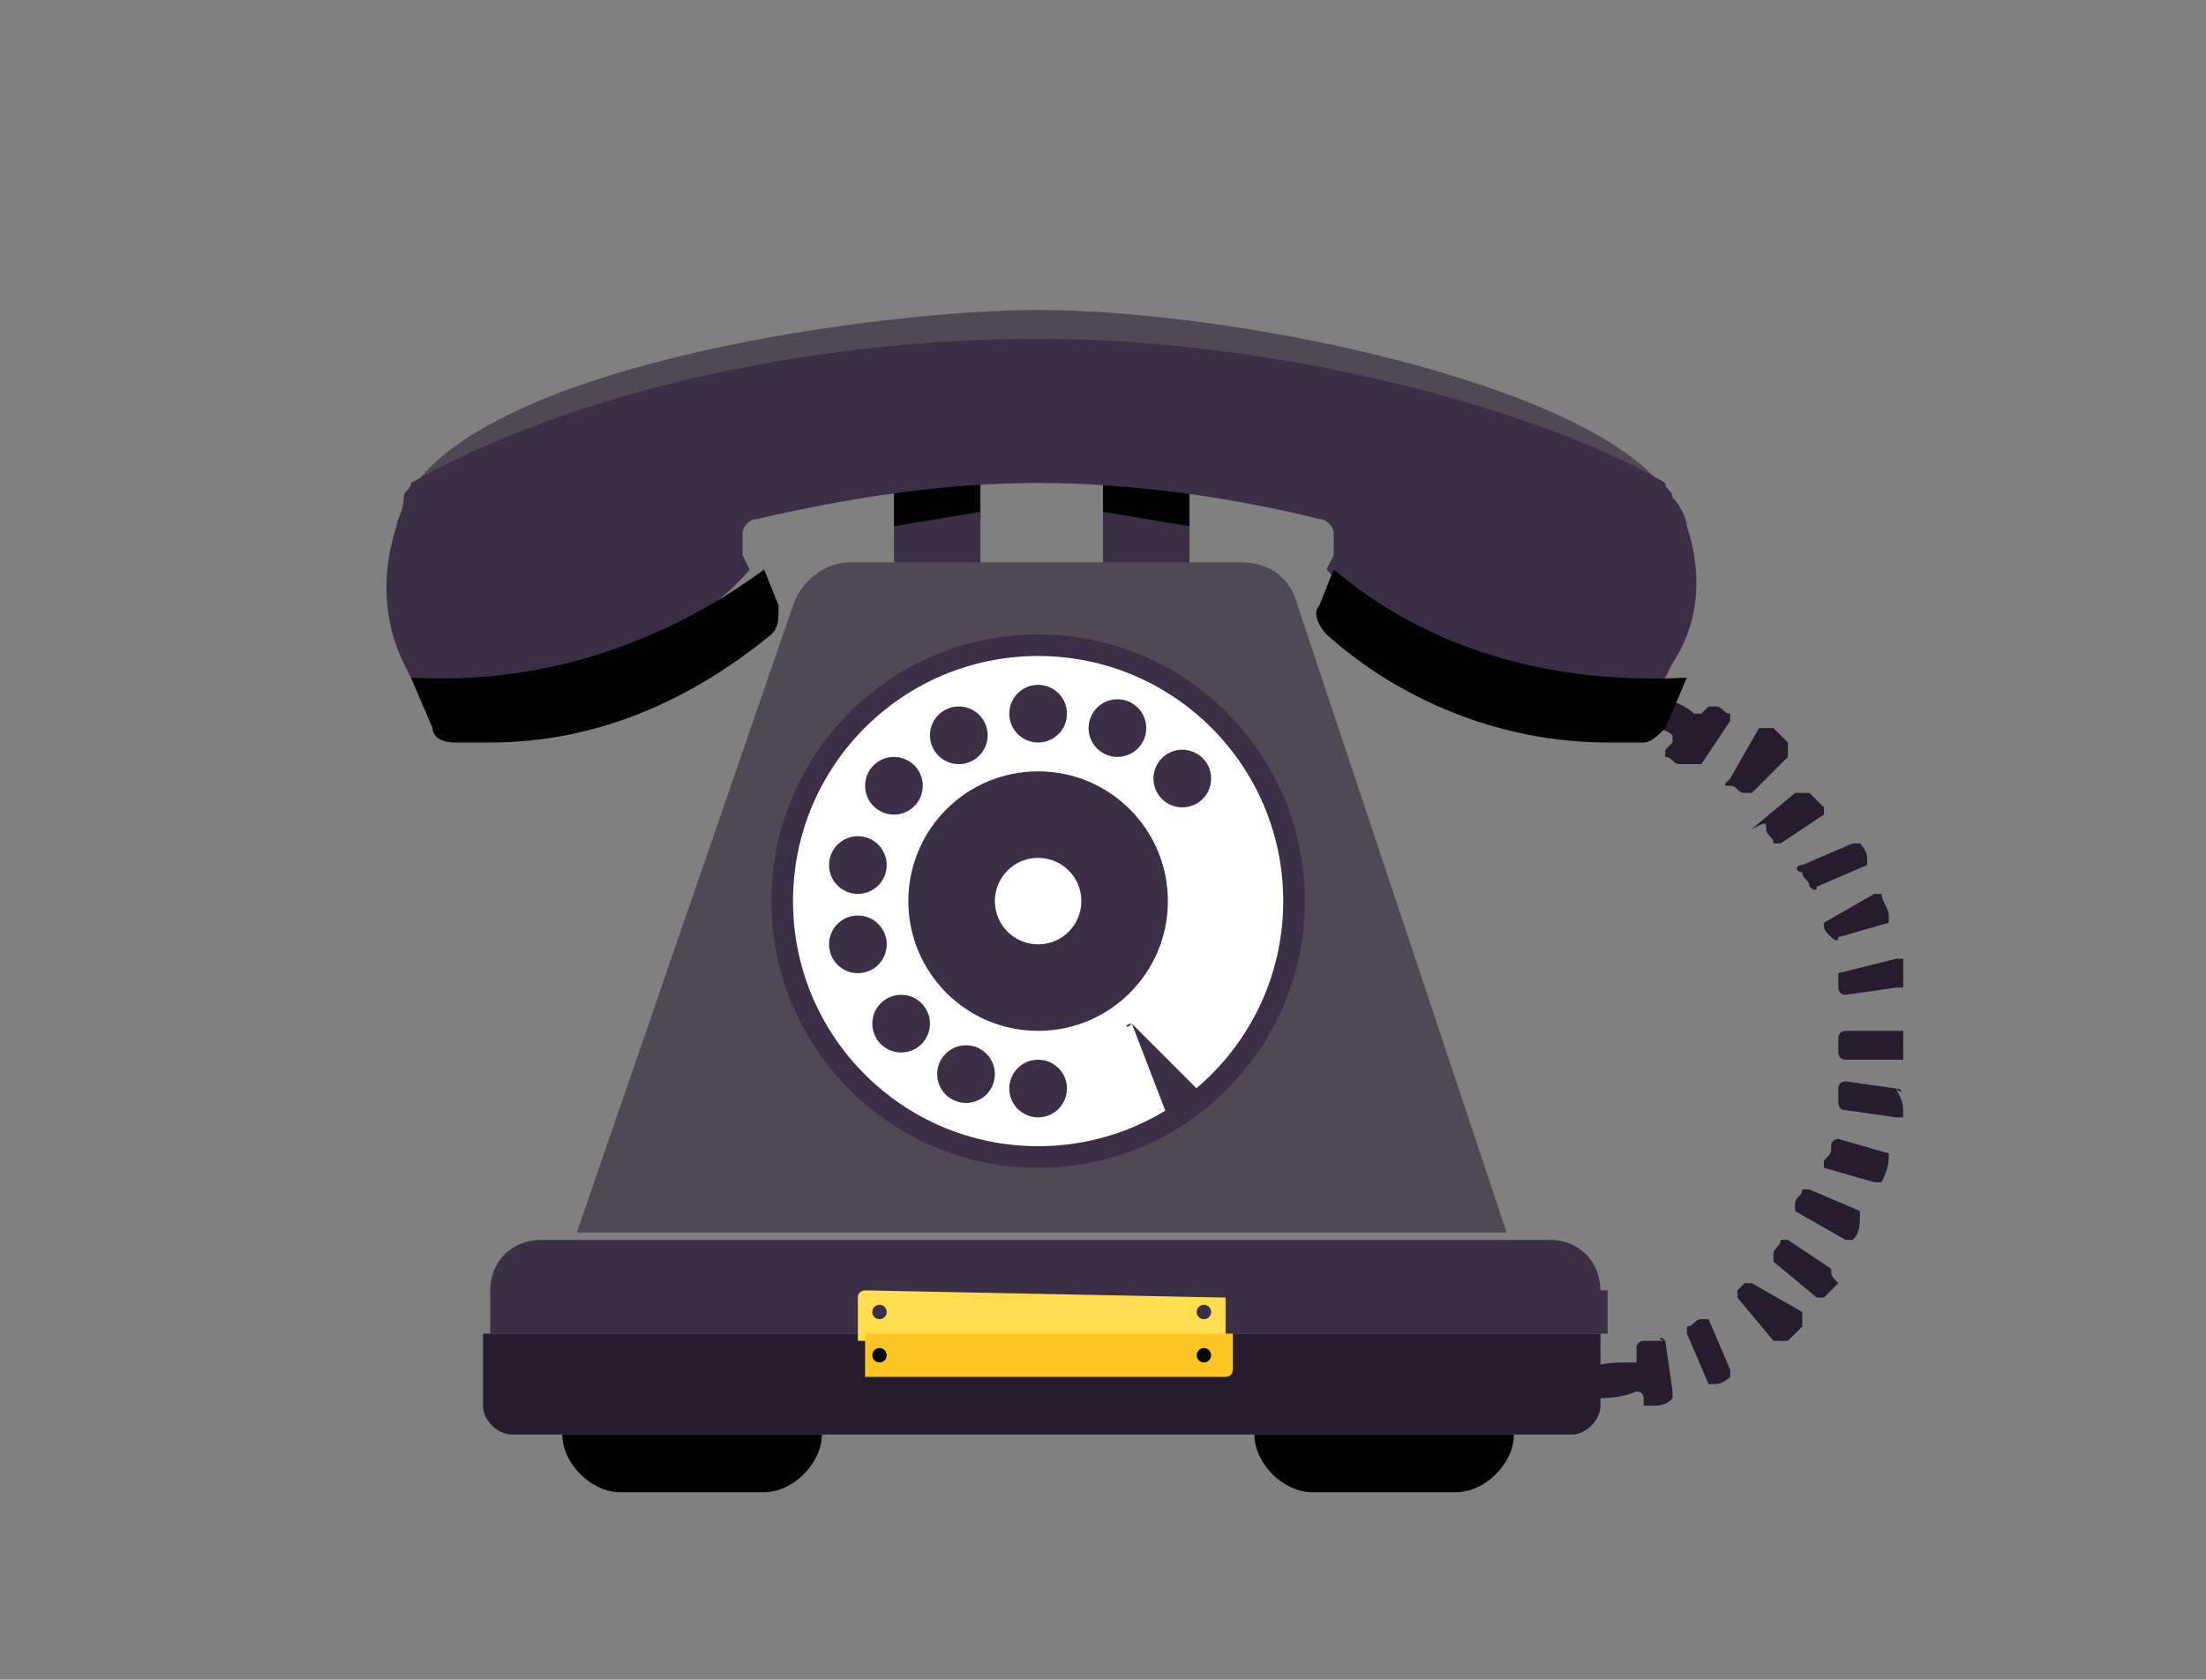
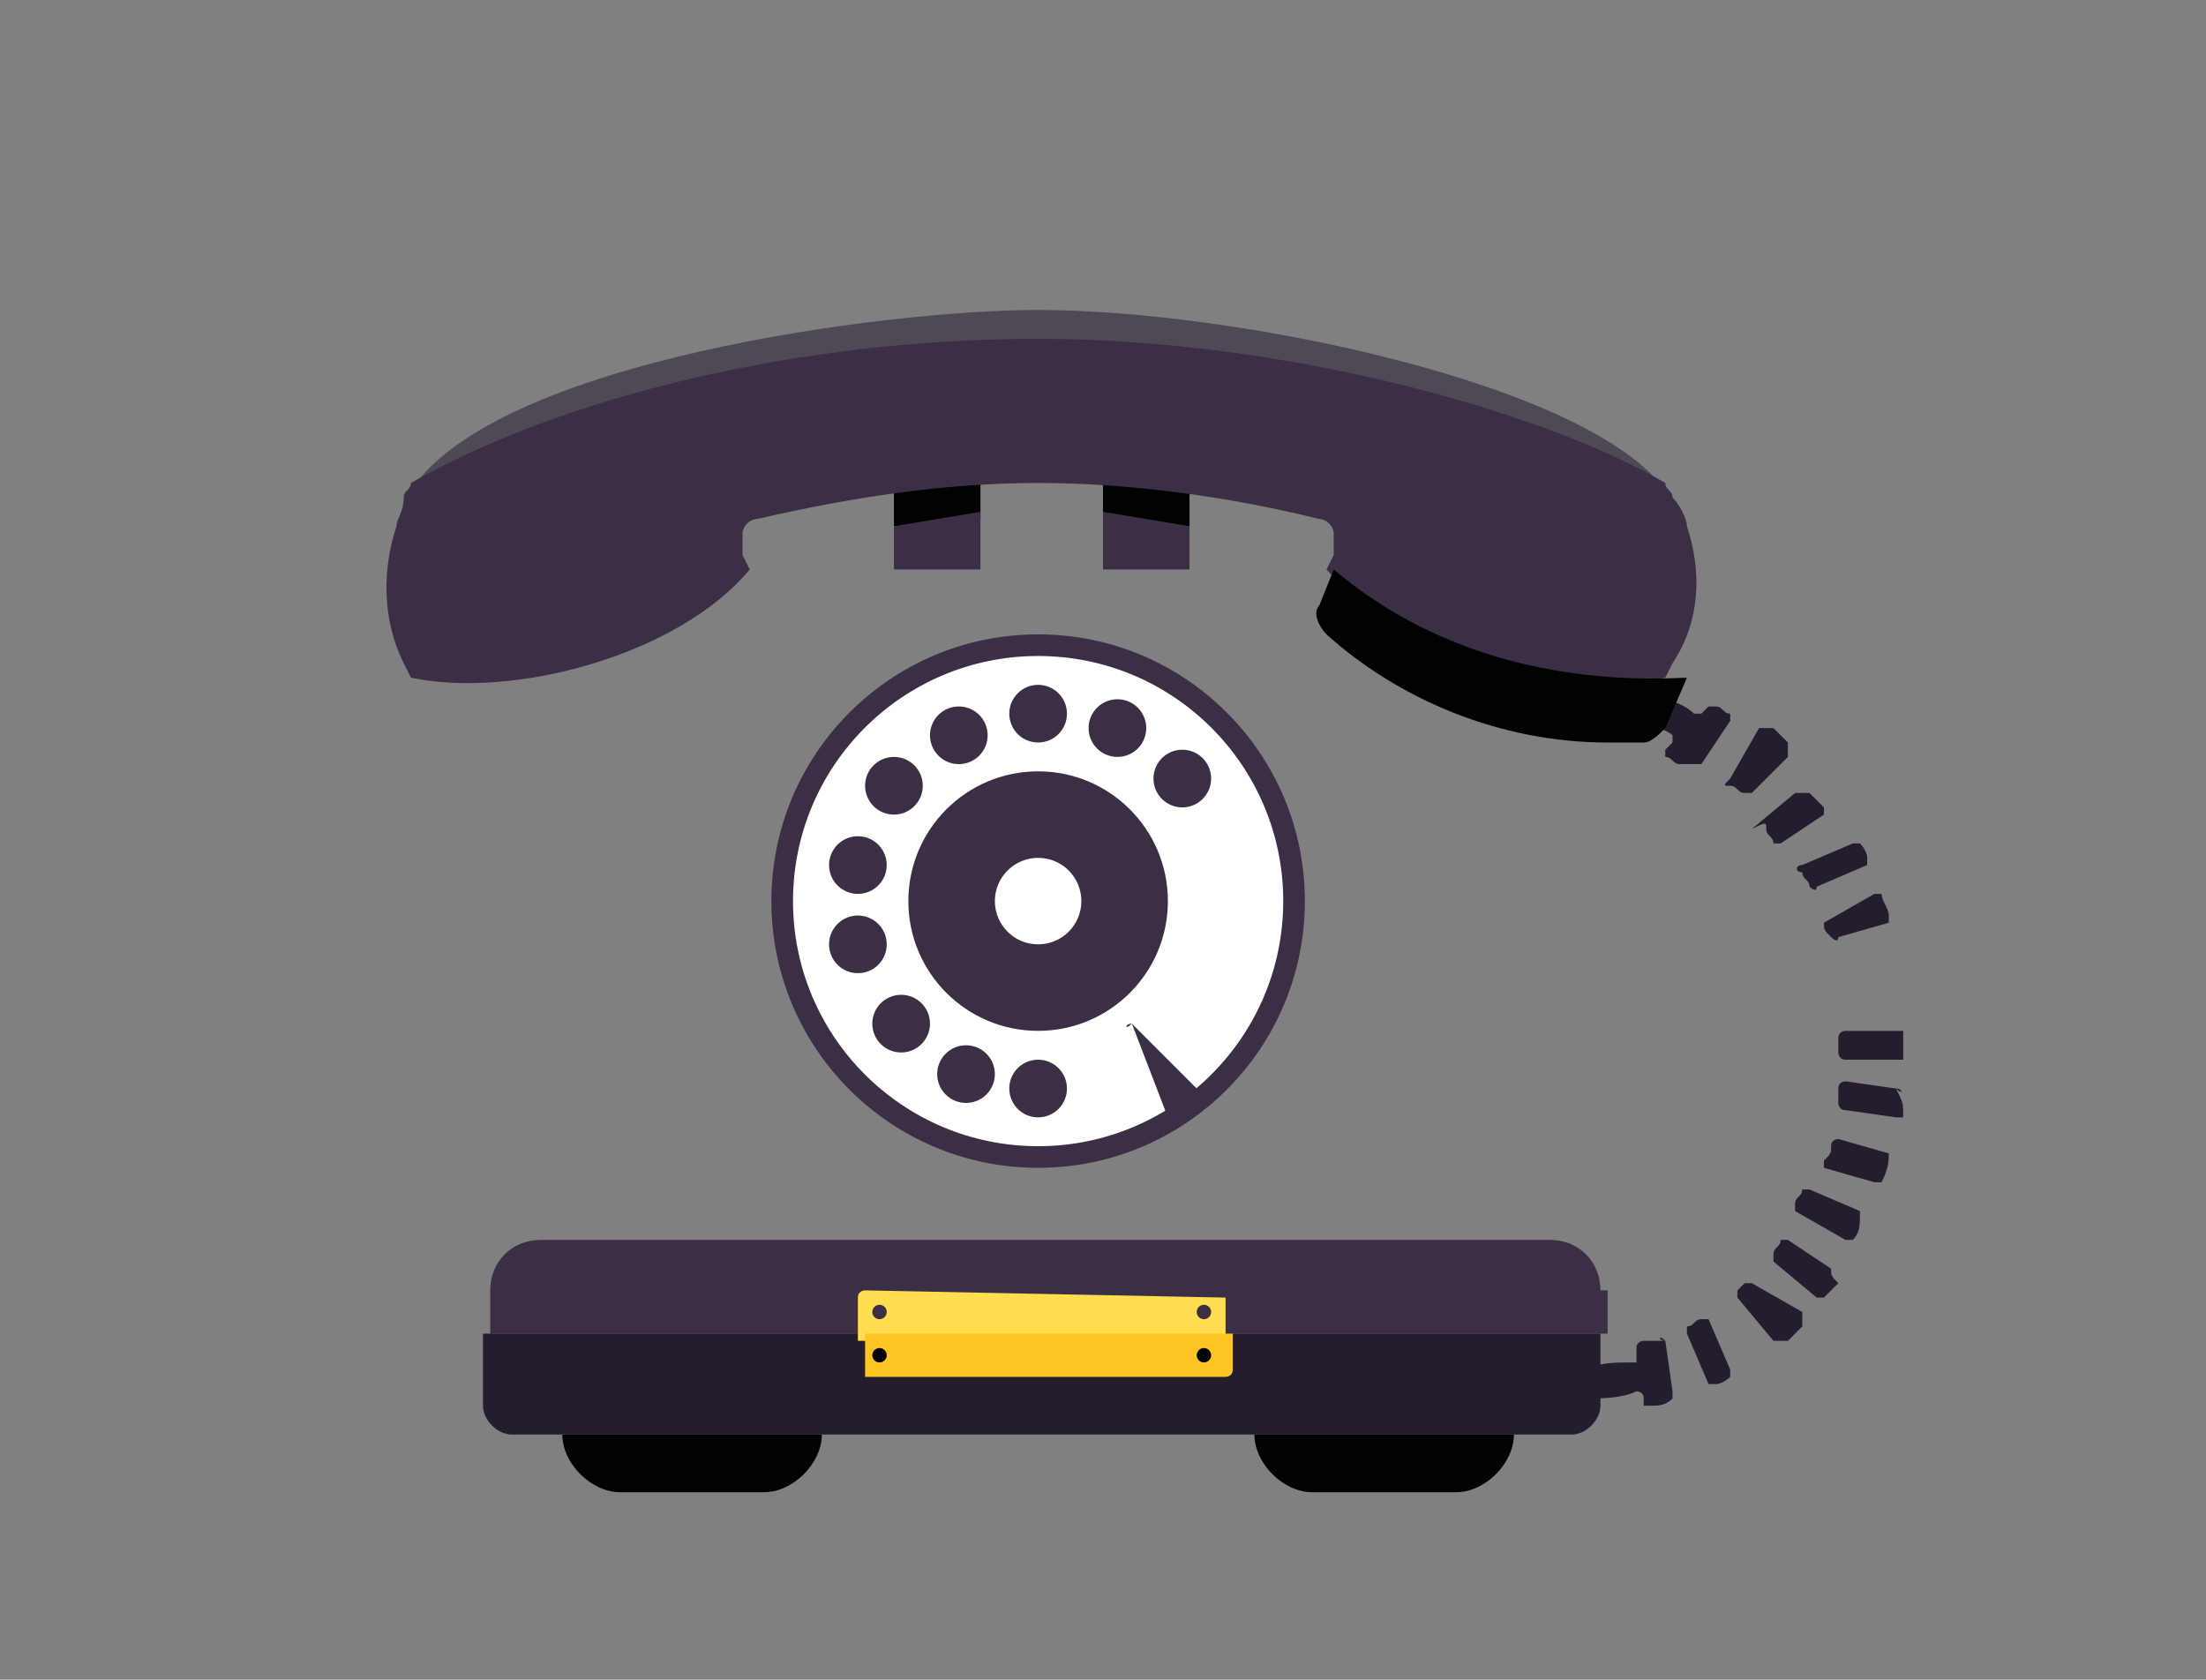
<svg xmlns="http://www.w3.org/2000/svg" version="1.1" x="0px" y="0px" viewBox="0 0 30.6 23.3" style="enable-background:new 0 0 30.6 23.3;" xml:space="preserve">
  <rect x="0" y="0" width="30.6" height="23.3" fill="#808080" stroke="none" />
  <style type="text/css">
	.st0{display:none;}
	.st1{display:inline;fill:#009640;stroke:#009640;stroke-miterlimit:10;}
	.st2{display:inline;}
	.st3{fill:#FFFFFF;}
	.st4{fill:#E4E7EB;}
	.st5{fill:#CAD0D7;}
	.st6{fill:#364A5E;}
	.st7{fill:#EE6F5D;}
	.st8{fill:#63BFB3;}
	.st9{fill:#5E6E7E;}
	.st10{fill:#293A4D;}
	.st11{fill:#010202;}
	.st12{fill:#3B2F45;}
	.st13{fill:#251C2D;}
	.st14{fill:#4F4956;}
	.st15{fill:#FFDD4E;}
	.st16{fill:#FDC524;}
</style>
  <g id="Layer_2" class="st0">
    <rect x="-1.4" y="-1.1" class="st1" width="33.2" height="25" />
  </g>
  <g id="Layer_1">
    <g class="st0">
      <g class="st2">
        <path class="st3" d="M1.2,10.4c0.1,0,0.2,0,0.2,0c0,0,0,0,0,0c0-1.1,0.9-2,2-2c0.9,0,1.7,0.6,1.9,1.5c0.1,0,0.2,0,0.3,0     c0.8,0,1.4,0.6,1.4,1.4c0,0.8-0.6,1.4-1.4,1.4H1.2c-0.7,0-1.2-0.5-1.2-1.2C0,10.9,0.5,10.4,1.2,10.4z" />
        <path class="st3" d="M25.5,14c0.1,0,0.1,0,0.2,0c0,0,0,0,0,0c0-0.7,0.6-1.3,1.3-1.3c0.6,0,1.1,0.4,1.3,1c0.1,0,0.1,0,0.2,0     c0.5,0,1,0.4,1,1c0,0.5-0.4,1-1,1h-2.9c-0.4,0-0.8-0.4-0.8-0.8C24.7,14.3,25,14,25.5,14z" />
        <path class="st3" d="M17.8,4.2C17.8,4.2,17.8,4.2,17.8,4.2c0,0,0-0.1,0-0.1c0-2.3,1.8-4.1,4.1-4.1c1.8,0,3.4,1.2,3.9,2.9     c0.3-0.1,0.7-0.2,1-0.2c1.3,0,2.4,1.1,2.4,2.4c0,0.3-0.1,0.6-0.2,0.9c0,0,0.1,0,0.1,0c0.8,0,1.5,0.7,1.5,1.5     c0,0.8-0.7,1.5-1.5,1.5H17.8c-1.3,0-2.4-1.1-2.4-2.4C15.4,5.3,16.5,4.2,17.8,4.2z" />
      </g>
      <g class="st2">
        <g>
          <g>
            <polygon class="st4" points="18.1,22.9 13.2,22.9 13.9,19.9 17.5,19.9      " />
            <polygon class="st5" points="18.1,22.9 17.5,19.9 13.9,19.9 16.9,22.9      " />
            <rect x="11.9" y="22.9" class="st4" width="7.5" height="0.4" />
          </g>
          <path class="st6" d="M6.7,7.4c-0.3,0-0.5,0.2-0.5,0.5v11.5c0,0.3,0.2,0.5,0.5,0.5h17.9c0.3,0,0.5-0.2,0.5-0.5V7.9      c0-0.3-0.2-0.5-0.5-0.5H6.7z" />
          <g>
            <rect x="7.2" y="8.4" class="st3" width="16.9" height="10.6" />
            <rect x="7.9" y="9" class="st7" width="4.7" height="1.4" />
            <rect x="13.4" y="9" class="st4" width="10.2" height="1.4" />
            <rect x="7.8" y="16.9" class="st4" width="15.7" height="0.5" />
            <rect x="7.8" y="17.9" class="st4" width="15.7" height="0.5" />
            <rect x="7.8" y="13.7" class="st8" width="4.7" height="2.7" />
            <rect x="13.4" y="13.7" class="st8" width="4.7" height="2.7" />
            <rect x="18.9" y="13.7" class="st8" width="4.7" height="2.7" />
            <rect x="7.8" y="10.9" class="st5" width="15.7" height="2.2" />
          </g>
        </g>
        <path class="st5" d="M9.5,13.5C9.5,13.5,9.5,13.5,9.5,13.5c-0.2-0.2-0.4-0.3-0.6-0.3H6.3v6.2c0,0.3,0.2,0.5,0.5,0.5h9.1L9.5,13.5     z" />
        <g>
          <path class="st6" d="M4.9,23.3c-0.4,0-0.7-0.3-0.7-0.7v-8.5c0-0.4,0.3-0.7,0.7-0.7h4c0.4,0,0.7,0.3,0.7,0.7v8.5      c0,0.4-0.3,0.7-0.7,0.7H4.9z" />
          <path class="st9" d="M6.4,22.8c-0.1,0-0.2-0.1-0.2-0.2v-0.1c0-0.1,0.1-0.2,0.2-0.2h0.9c0.1,0,0.2,0.1,0.2,0.2v0.1      c0,0.1-0.1,0.2-0.2,0.2H6.4z" />
          <path class="st10" d="M7.5,22.6c0,0.1-0.1,0.2-0.2,0.2H6.4c-0.1,0-0.2-0.1-0.2-0.2v-0.1c0-0.1,0.1-0.2,0.2-0.2h0.9      C7.4,22.4,7.5,22.4,7.5,22.6L7.5,22.6z" />
          <circle class="st10" cx="6.9" cy="14.2" r="0.2" />
          <circle class="st9" cx="6.9" cy="14.2" r="0.1" />
          <g>
            <rect x="4.6" y="14.9" class="st3" width="4.6" height="6.9" />
            <rect x="4.9" y="15.3" class="st7" width="3.9" height="0.6" />
            <rect x="4.9" y="20.8" class="st4" width="3.9" height="0.2" />
            <rect x="4.9" y="21.3" class="st4" width="3.9" height="0.2" />
-             <rect x="4.9" y="17.6" class="st8" width="3.9" height="3" />
            <rect x="4.9" y="16.1" class="st5" width="3.9" height="1.2" />
          </g>
        </g>
      </g>
    </g>
    <g>
      <g>
        <path class="st11" d="M12.4,6.7v0.6l1.2-0.1V6.6C13.2,6.6,12.8,6.7,12.4,6.7z" />
        <path class="st11" d="M15.3,6.6v0.6l1.2,0.1V6.7C16.1,6.7,15.7,6.6,15.3,6.6z" />
        <polygon class="st12" points="13.6,7.9 12.4,7.9 12.4,7.3 13.6,7.1    " />
        <polygon class="st12" points="16.5,7.9 15.3,7.9 15.3,7.1 16.5,7.3    " />
      </g>
      <g>
        <path class="st13" d="M23.1,18.6C23,18.6,23,18.5,23.1,18.6c-0.2,0-0.2,0-0.3,0c0,0-0.1,0-0.1,0.1l0,0.1c0,0,0,0,0,0.1     c0,0,0,0-0.1,0c-0.2,0-0.4,0-0.6,0.1v0.4c0.2,0,0.5,0,0.7-0.1c0,0,0.1,0,0.1,0.1l0,0.1c0,0,0,0,0,0c0,0,0,0,0.1,0     c0.1,0,0.2,0,0.3-0.1c0,0,0,0,0,0c0,0,0,0,0-0.1L23.1,18.6z" />
        <path class="st13" d="M24.5,11.5c0,0.1,0.1,0.1,0.1,0.2c0,0,0.1,0,0.1,0l0.6-0.4c0,0,0,0,0,0c0,0,0,0,0-0.1     c-0.1-0.1-0.1-0.1-0.2-0.2c0,0,0,0-0.1,0c0,0,0,0-0.1,0l-0.6,0.5C24.5,11.4,24.5,11.4,24.5,11.5z" />
        <path class="st13" d="M23.6,10.6L24,10c0,0,0,0,0-0.1c0,0,0,0,0,0c-0.1,0-0.1-0.1-0.2-0.1c0,0,0,0-0.1,0c0,0,0,0,0,0l-0.1,0.1     c0,0-0.1,0-0.1,0c-0.1-0.1-0.3-0.2-0.5-0.2c0,0,0,0-0.1,0c0,0,0,0,0,0l-0.1,0.2c0,0,0,0.1,0,0.1c0.1,0.1,0.3,0.1,0.4,0.2     c0,0,0,0,0,0c0,0,0,0,0,0.1l-0.1,0.1c0,0,0,0.1,0,0.1c0.1,0,0.1,0.1,0.2,0.1C23.6,10.6,23.6,10.6,23.6,10.6z" />
        <path class="st13" d="M24,10.9c0.1,0,0.1,0.1,0.2,0.1c0,0,0.1,0,0.1,0l0.5-0.5c0,0,0,0,0-0.1c0,0,0,0,0-0.1     c-0.1-0.1-0.1-0.1-0.2-0.2c0,0,0,0-0.1,0c0,0,0,0-0.1,0L24,10.8C23.9,10.9,23.9,10.9,24,10.9z" />
        <path class="st13" d="M25,12.1c0,0.1,0.1,0.1,0.1,0.2c0,0,0.1,0.1,0.1,0l0.7-0.3c0,0,0,0,0,0c0,0,0,0,0-0.1     c0-0.1-0.1-0.2-0.1-0.2c0,0,0,0,0,0c0,0,0,0-0.1,0L25,12C24.9,12,24.9,12.1,25,12.1z" />
-         <path class="st13" d="M25.5,13.5c0,0.1,0,0.1,0,0.2c0,0,0,0.1,0.1,0.1l0.7-0.1c0,0,0,0,0.1,0c0,0,0,0,0-0.1c0-0.1,0-0.2,0-0.3     c0,0,0,0,0,0c0,0,0,0-0.1,0L25.5,13.5C25.5,13.4,25.5,13.5,25.5,13.5z" />
        <path class="st13" d="M25.3,12.8c0,0.1,0,0.1,0.1,0.2c0,0,0.1,0.1,0.1,0l0.7-0.2c0,0,0,0,0,0c0,0,0,0,0-0.1     c0-0.1-0.1-0.2-0.1-0.3c0,0,0,0,0,0c0,0,0,0-0.1,0L25.3,12.8C25.3,12.7,25.3,12.8,25.3,12.8z" />
        <path class="st13" d="M26.3,15.1L25.6,15c0,0-0.1,0-0.1,0.1c0,0.1,0,0.1,0,0.2c0,0,0,0.1,0.1,0.1l0.7,0.1c0,0,0,0,0.1,0     c0,0,0,0,0,0C26.4,15.3,26.4,15.3,26.3,15.1C26.4,15.2,26.4,15.1,26.3,15.1C26.4,15.1,26.3,15.1,26.3,15.1z" />
        <path class="st13" d="M26.2,16l-0.7-0.2c0,0-0.1,0-0.1,0.1c0,0.1,0,0.1-0.1,0.2c0,0,0,0.1,0,0.1l0.7,0.2c0,0,0,0,0.1,0     c0,0,0,0,0,0C26.2,16.2,26.2,16.1,26.2,16C26.2,16,26.2,16,26.2,16C26.2,16,26.2,16,26.2,16z" />
        <path class="st13" d="M26.4,14.3C26.4,14.2,26.4,14.2,26.4,14.3C26.4,14.2,26.4,14.2,26.4,14.3l-0.8,0c0,0-0.1,0-0.1,0.1     c0,0,0,0.1,0,0.1c0,0,0,0.1,0,0.1c0,0,0,0.1,0.1,0.1l0.7,0c0,0,0,0,0.1,0c0,0,0,0,0-0.1c0-0.1,0-0.1,0-0.2     C26.4,14.3,26.4,14.3,26.4,14.3z" />
        <path class="st13" d="M25.8,16.8l-0.7-0.3c0,0-0.1,0-0.1,0c0,0.1-0.1,0.1-0.1,0.2c0,0,0,0.1,0,0.1l0.7,0.4c0,0,0,0,0.1,0     c0,0,0,0,0,0C25.8,17.1,25.8,17,25.8,16.8C25.9,16.9,25.9,16.9,25.8,16.8C25.9,16.8,25.9,16.8,25.8,16.8z" />
        <path class="st13" d="M25.4,17.6l-0.6-0.4c0,0-0.1,0-0.1,0c0,0.1-0.1,0.1-0.1,0.2c0,0,0,0.1,0,0.1l0.6,0.5c0,0,0,0,0.1,0     c0,0,0,0,0,0c0.1-0.1,0.1-0.1,0.2-0.2C25.4,17.7,25.4,17.7,25.4,17.6C25.4,17.6,25.4,17.6,25.4,17.6z" />
        <path class="st13" d="M24.3,17.8c0,0-0.1,0-0.1,0c0,0-0.1,0.1-0.1,0.1c0,0,0,0.1,0,0.1l0.5,0.6c0,0,0,0,0.1,0c0,0,0,0,0.1,0     c0.1-0.1,0.1-0.1,0.2-0.2c0,0,0,0,0-0.1c0,0,0,0,0-0.1L24.3,17.8z" />
        <path class="st13" d="M23.7,18.3c0,0-0.1,0-0.1,0c-0.1,0-0.1,0.1-0.2,0.1c0,0,0,0.1,0,0.1l0.3,0.7c0,0,0,0,0,0c0,0,0,0,0.1,0     c0.1,0,0.2-0.1,0.2-0.1c0,0,0,0,0,0c0,0,0,0,0-0.1L23.7,18.3z" />
      </g>
      <g>
        <path class="st14" d="M23.1,6.8c-1.1-1.5-6-2.5-8.7-2.5c-2.1,0-7.5,0.7-8.7,2.5c2.3-1,5.3-1.7,8.7-1.7S20.8,5.7,23.1,6.8z" />
        <g>
          <path class="st12" d="M23.4,7.3c0-0.1-0.1-0.3-0.2-0.4c0-0.1-0.1-0.1-0.1-0.2c-1.7-1-5.3-2-8.7-2c-3.3,0-6.6,0.8-8.7,2      c0,0.1-0.1,0.1-0.1,0.2C5.6,7.1,5.5,7.2,5.5,7.3C5.3,7.9,5.3,8.6,5.6,9.2l0.1,0.2c1.4,0.3,3.7-0.3,4.7-1.5l-0.1-0.2      c0-0.1,0-0.2,0-0.3c0-0.1,0.1-0.2,0.2-0.2c1.3-0.3,2.6-0.5,3.9-0.5s2.7,0.2,3.9,0.5c0.1,0,0.2,0.1,0.2,0.2c0,0.1,0,0.2,0,0.3      l-0.1,0.2c0.8,0.9,3.2,1.9,4.7,1.5l0.1-0.2C23.6,8.6,23.6,7.9,23.4,7.3z" />
        </g>
-         <path class="st11" d="M5.7,9.4L6,10.1c0,0.1,0.1,0.2,0.3,0.2c0.2,0,0.3,0,0.5,0c1.5,0,2.8-0.6,3.9-1.5c0.1-0.1,0.1-0.2,0.1-0.4     l-0.2-0.5C9.1,9,7.4,9.5,5.7,9.4z" />
        <path class="st11" d="M18.5,7.9l-0.2,0.5c-0.1,0.1,0,0.3,0.1,0.4c1,0.9,2.4,1.5,3.9,1.5c0.2,0,0.3,0,0.5,0c0.1,0,0.2-0.1,0.3-0.2     l0.3-0.7C21.5,9.5,19.8,9,18.5,7.9z" />
      </g>
      <g>
-         <path class="st14" d="M20.9,17.1H8l3-8.7c0.1-0.3,0.4-0.6,0.8-0.6h5.4c0.4,0,0.7,0.2,0.8,0.6L20.9,17.1z" />
        <g>
          <path class="st11" d="M11.4,19.9c0,0.4-0.4,0.8-0.8,0.8h-2c-0.4,0-0.8-0.4-0.8-0.8H11.4z" />
          <path class="st11" d="M21,19.9c0,0.4-0.4,0.8-0.8,0.8h-2c-0.4,0-0.8-0.4-0.8-0.8H21z" />
        </g>
        <circle class="st12" cx="14.4" cy="12.5" r="3.7" />
        <circle class="st3" cx="14.4" cy="12.5" r="3.4" />
        <g>
          <g>
            <circle class="st12" cx="13.4" cy="14.9" r="0.4" />
            <circle class="st12" cx="15.5" cy="10.1" r="0.4" />
          </g>
          <g>
            <circle class="st12" cx="12.5" cy="14.2" r="0.4" />
            <circle class="st12" cx="16.4" cy="10.8" r="0.4" />
          </g>
          <g>
            <circle class="st12" cx="11.9" cy="13.1" r="0.4" />
          </g>
          <g>
            <circle class="st12" cx="11.9" cy="12" r="0.4" />
          </g>
          <g>
            <circle class="st12" cx="12.4" cy="10.9" r="0.4" />
          </g>
          <g>
            <circle class="st12" cx="13.3" cy="10.2" r="0.4" />
          </g>
          <g>
            <circle class="st12" cx="14.4" cy="9.9" r="0.4" />
            <circle class="st12" cx="14.4" cy="15.1" r="0.4" />
          </g>
        </g>
        <circle class="st12" cx="14.4" cy="12.5" r="1.8" />
        <circle class="st3" cx="14.4" cy="12.5" r="0.6" />
        <path class="st12" d="M15.7,14.2C15.7,14.2,15.7,14.2,15.7,14.2C15.6,14.2,15.6,14.3,15.7,14.2l0.5,1.3c0.2-0.1,0.3-0.2,0.5-0.3     L15.7,14.2z" />
        <g>
          <path class="st12" d="M22.2,17.9c0-0.4-0.3-0.7-0.7-0.7h-14c-0.4,0-0.7,0.3-0.7,0.7v0.6h15.5V17.9z" />
          <path class="st13" d="M7.1,19.9h14.7c0.2,0,0.4-0.2,0.4-0.4v-1H6.7v1C6.7,19.7,6.9,19.9,7.1,19.9z" />
        </g>
        <g>
          <g>
            <path class="st15" d="M17,18C17,17.9,17,17.9,17,18l-5-0.1c0,0-0.1,0-0.1,0.1v0.6H17V18z" />
            <path class="st16" d="M12,19.1h5c0,0,0.1,0,0.1-0.1v-0.5h-5.1L12,19.1C11.9,19.1,11.9,19.1,12,19.1z" />
          </g>
          <g>
            <circle class="st12" cx="12.2" cy="18.2" r="0.1" />
            <circle class="st11" cx="12.2" cy="18.8" r="0.1" />
            <circle class="st12" cx="16.7" cy="18.2" r="0.1" />
            <circle class="st11" cx="16.7" cy="18.8" r="0.1" />
          </g>
        </g>
      </g>
    </g>
  </g>
</svg>